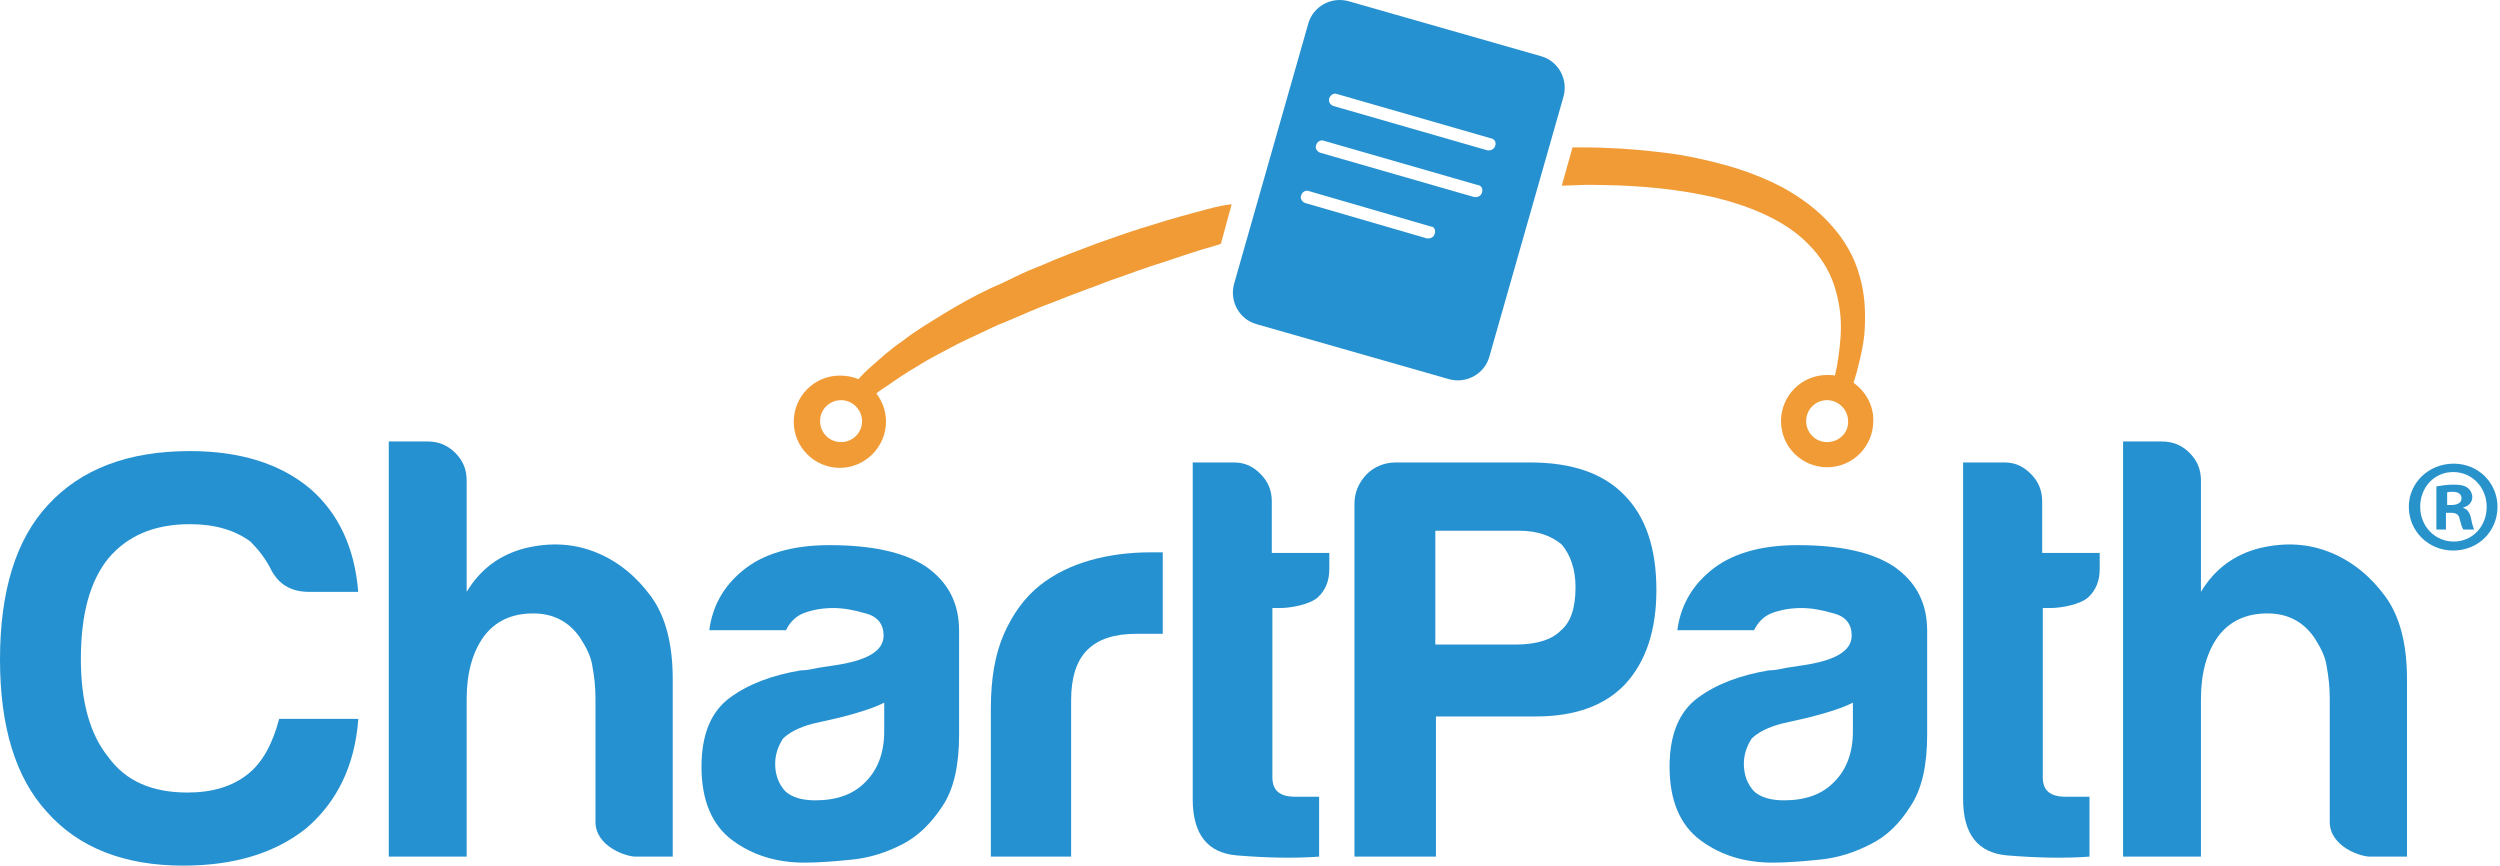
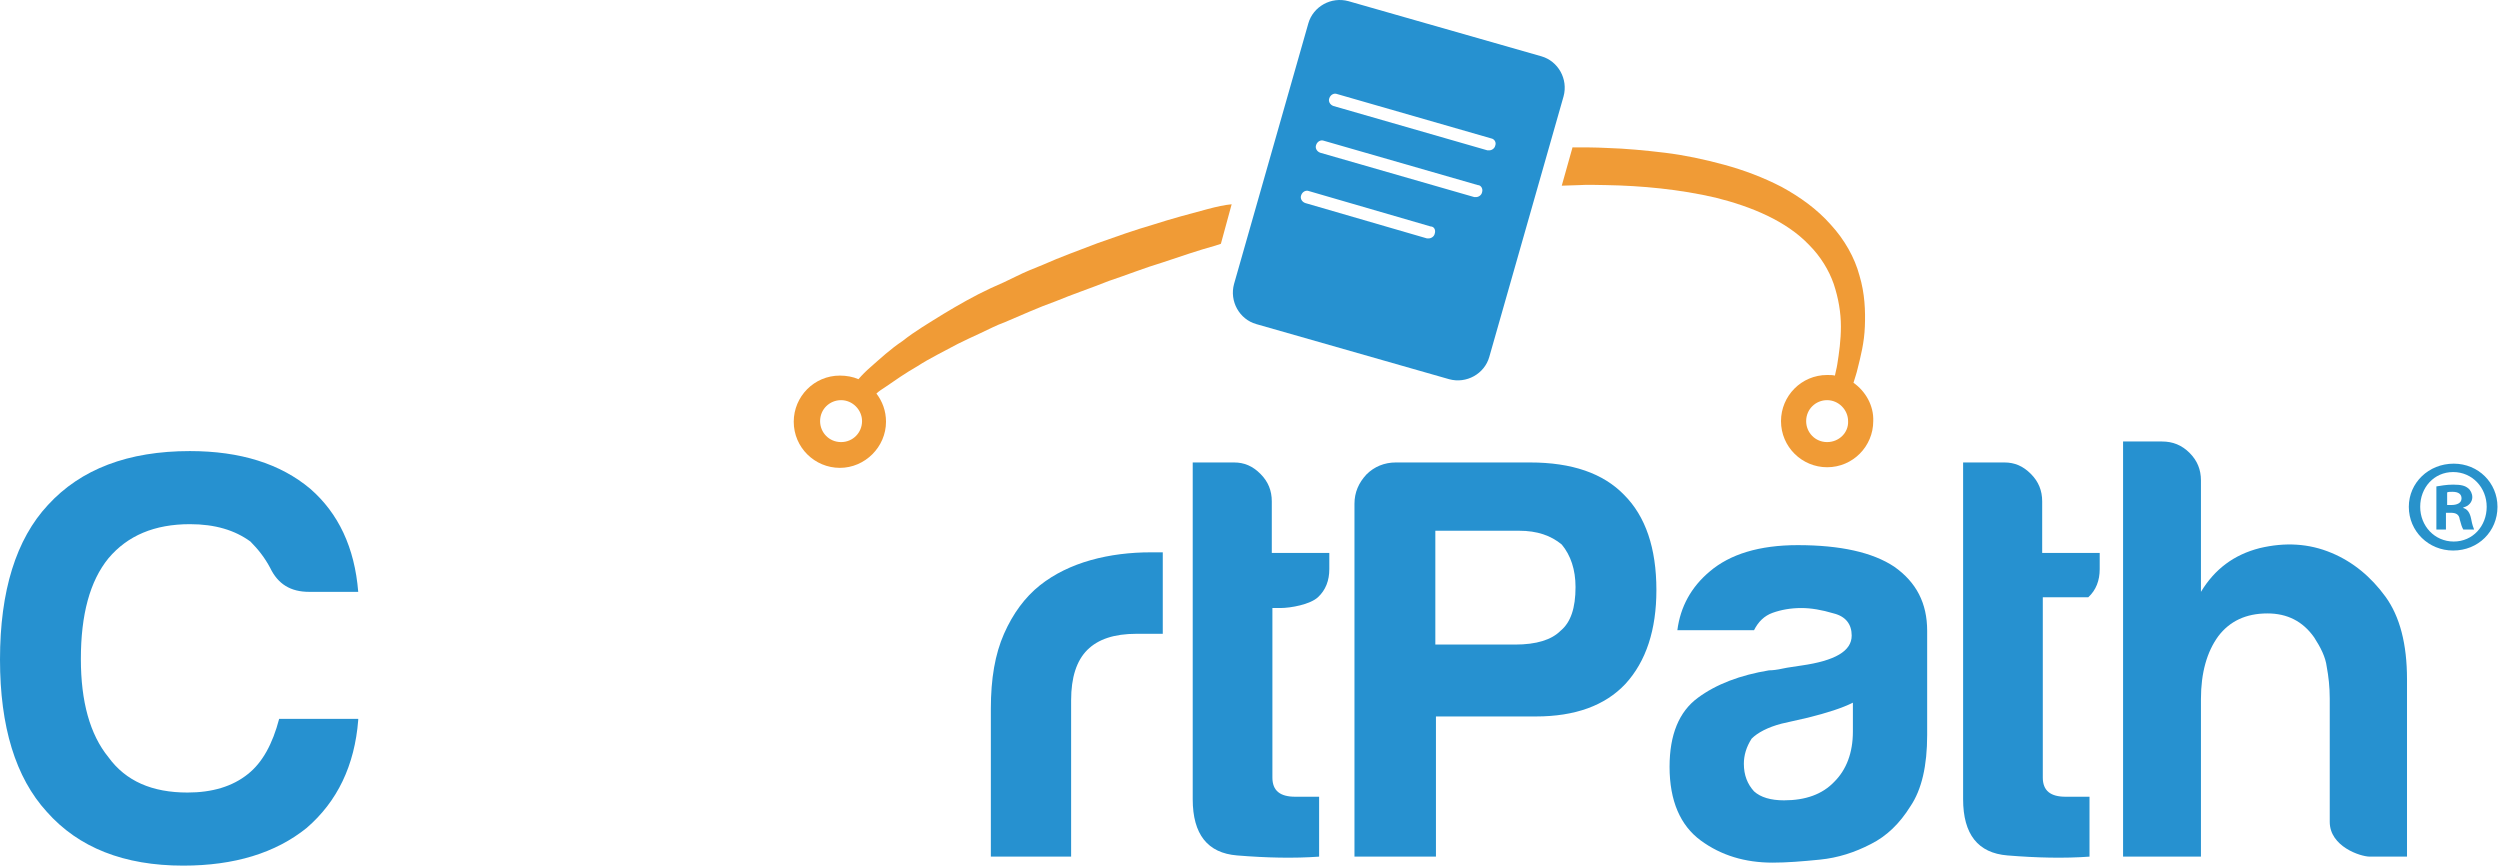
<svg xmlns="http://www.w3.org/2000/svg" width="127" height="44" viewBox="0 0 127 44" fill="none">
  <path d="M18.198 36.579C18.016 38.892 17.133 40.718 15.581 42.057C13.999 43.335 11.899 43.974 9.312 43.974C6.299 43.974 3.987 43.061 2.374 41.235C0.791 39.5 0 36.914 0 33.505C0 30.006 0.822 27.388 2.435 25.654C4.108 23.828 6.512 22.915 9.647 22.915C12.203 22.915 14.242 23.554 15.764 24.832C17.194 26.08 18.016 27.814 18.198 30.066H15.703C14.76 30.066 14.12 29.671 13.725 28.849C13.451 28.332 13.116 27.906 12.721 27.51C11.929 26.932 10.925 26.628 9.647 26.628C7.851 26.628 6.482 27.206 5.508 28.362C4.565 29.519 4.108 31.223 4.108 33.475C4.108 35.635 4.565 37.309 5.508 38.466C6.391 39.683 7.73 40.261 9.525 40.261C10.773 40.261 11.808 39.957 12.599 39.318C13.329 38.739 13.847 37.796 14.181 36.518H18.198V36.579Z" fill="#2691D0" />
-   <path d="M45.861 42.878C45.039 43.304 44.187 43.578 43.275 43.669C42.361 43.761 41.57 43.822 40.87 43.822C39.47 43.822 38.253 43.456 37.218 42.696C36.184 41.935 35.636 40.687 35.636 38.953C35.636 37.309 36.123 36.153 37.066 35.453C38.01 34.753 39.227 34.296 40.688 34.053C40.87 34.053 41.114 34.023 41.388 33.962C41.661 33.901 41.966 33.87 42.331 33.809C44.035 33.566 44.887 33.079 44.887 32.288C44.887 31.71 44.583 31.314 43.974 31.162C43.366 30.979 42.818 30.888 42.331 30.888C41.783 30.888 41.296 30.979 40.87 31.131C40.444 31.284 40.14 31.588 39.927 32.014H36.032C36.184 30.827 36.731 29.823 37.675 29.032C38.71 28.149 40.201 27.693 42.148 27.693C44.309 27.693 45.953 28.058 47.048 28.788C48.174 29.579 48.722 30.645 48.722 32.044V37.34C48.722 38.892 48.448 40.109 47.87 40.961C47.291 41.844 46.622 42.483 45.861 42.878ZM44.918 35.696C44.37 35.97 43.609 36.214 42.635 36.457L41.296 36.761C40.596 36.944 40.079 37.218 39.775 37.522C39.501 37.948 39.379 38.374 39.379 38.8C39.379 39.379 39.562 39.835 39.897 40.2C40.231 40.505 40.749 40.657 41.418 40.657C42.514 40.657 43.366 40.352 43.974 39.713C44.583 39.105 44.918 38.253 44.918 37.157V35.696Z" fill="#2691D0" />
  <path d="M50.335 43.517V36.001C50.335 34.479 50.548 33.231 51.004 32.197C51.461 31.162 52.069 30.34 52.83 29.732C53.56 29.153 54.443 28.727 55.417 28.453C56.391 28.18 57.425 28.058 58.46 28.058H58.764H59.069V32.197H57.73C56.604 32.197 55.782 32.471 55.234 33.018C54.687 33.566 54.413 34.418 54.413 35.575V43.517H50.335Z" fill="#2691D0" />
  <path d="M67.011 43.517C65.733 43.609 64.334 43.578 62.842 43.456C61.351 43.335 60.59 42.391 60.59 40.596V23.493H62.69C63.208 23.493 63.633 23.675 64.029 24.071C64.425 24.467 64.607 24.923 64.607 25.471V28.088H67.529V28.91C67.529 29.488 67.346 29.975 66.951 30.34C66.555 30.705 65.581 30.888 65.033 30.888H64.638V39.5C64.638 40.17 65.033 40.474 65.794 40.474H67.011V43.517Z" fill="#2691D0" />
  <path d="M72.946 36.335V43.517H68.807V25.593C68.807 25.015 69.02 24.528 69.416 24.102C69.811 23.706 70.329 23.493 70.907 23.493H77.724C79.854 23.493 81.436 24.041 82.502 25.136C83.597 26.232 84.145 27.845 84.145 29.975C84.145 31.983 83.628 33.596 82.562 34.753C81.528 35.848 80.006 36.396 78.028 36.396H72.946V36.335ZM72.946 32.744H76.963C78.058 32.744 78.819 32.501 79.276 32.044C79.793 31.618 80.037 30.888 80.037 29.823C80.037 28.94 79.793 28.21 79.337 27.662C78.789 27.206 78.089 26.962 77.176 26.962H72.915V32.744H72.946Z" fill="#2691D0" />
  <path d="M95.04 42.878C94.218 43.304 93.366 43.578 92.453 43.669C91.54 43.761 90.749 43.822 90.049 43.822C88.649 43.822 87.432 43.456 86.397 42.696C85.362 41.935 84.814 40.687 84.814 38.953C84.814 37.309 85.301 36.153 86.245 35.453C87.188 34.753 88.405 34.296 89.866 34.053C90.049 34.053 90.292 34.023 90.566 33.962C90.84 33.901 91.144 33.87 91.51 33.809C93.214 33.566 94.066 33.079 94.066 32.288C94.066 31.71 93.761 31.314 93.153 31.162C92.544 30.979 91.996 30.888 91.51 30.888C90.962 30.888 90.475 30.979 90.049 31.131C89.623 31.284 89.318 31.588 89.105 32.014H85.21C85.362 30.827 85.91 29.823 86.853 29.032C87.888 28.149 89.379 27.693 91.327 27.693C93.488 27.693 95.131 28.058 96.227 28.788C97.353 29.579 97.9 30.645 97.9 32.044V37.34C97.9 38.892 97.626 40.109 97.048 40.961C96.5 41.844 95.831 42.483 95.04 42.878ZM94.127 35.696C93.579 35.97 92.818 36.214 91.844 36.457L90.505 36.761C89.805 36.944 89.288 37.218 88.984 37.522C88.71 37.948 88.588 38.374 88.588 38.8C88.588 39.379 88.771 39.835 89.105 40.2C89.44 40.505 89.957 40.657 90.627 40.657C91.722 40.657 92.575 40.352 93.183 39.713C93.792 39.105 94.127 38.253 94.127 37.157V35.696Z" fill="#2691D0" />
-   <path d="M106.147 43.517C104.869 43.609 103.469 43.578 101.978 43.456C100.487 43.335 99.726 42.391 99.726 40.596V23.493H101.826C102.343 23.493 102.769 23.675 103.165 24.071C103.561 24.467 103.743 24.923 103.743 25.471V28.088H106.665V28.91C106.665 29.488 106.482 29.975 106.086 30.34C105.691 30.705 104.717 30.888 104.169 30.888H103.774V39.5C103.774 40.17 104.169 40.474 104.93 40.474H106.147V43.517Z" fill="#2691D0" />
+   <path d="M106.147 43.517C104.869 43.609 103.469 43.578 101.978 43.456C100.487 43.335 99.726 42.391 99.726 40.596V23.493H101.826C102.343 23.493 102.769 23.675 103.165 24.071C103.561 24.467 103.743 24.923 103.743 25.471V28.088H106.665V28.91C106.665 29.488 106.482 29.975 106.086 30.34H103.774V39.5C103.774 40.17 104.169 40.474 104.93 40.474H106.147V43.517Z" fill="#2691D0" />
  <path d="M117.559 32.379C116.981 31.558 116.19 31.162 115.186 31.162C114.09 31.162 113.268 31.558 112.69 32.318C112.112 33.11 111.808 34.175 111.808 35.514V43.517H107.852V22.428H109.83C110.377 22.428 110.834 22.611 111.23 23.006C111.625 23.402 111.808 23.858 111.808 24.406V30.066C112.508 28.91 113.482 28.18 114.79 27.845C116.068 27.541 117.286 27.601 118.442 28.088C119.537 28.545 120.45 29.306 121.181 30.31C121.911 31.314 122.276 32.714 122.276 34.51V43.517H120.39C119.903 43.517 118.351 43 118.351 41.752C118.351 39.805 118.351 39.348 118.351 39.348V35.483C118.351 34.905 118.29 34.357 118.198 33.87C118.138 33.383 117.894 32.897 117.559 32.379Z" fill="#2691D0" />
-   <path d="M29.458 32.379C28.88 31.558 28.089 31.162 27.085 31.162C25.989 31.162 25.167 31.558 24.589 32.318C24.011 33.11 23.707 34.175 23.707 35.514V43.517H19.75V22.428H21.729C22.276 22.428 22.733 22.611 23.128 23.006C23.524 23.402 23.707 23.858 23.707 24.406V30.066C24.407 28.91 25.38 28.18 26.689 27.845C27.967 27.541 29.184 27.601 30.341 28.088C31.436 28.545 32.349 29.306 33.08 30.31C33.81 31.314 34.175 32.714 34.175 34.51V43.517H32.288C31.802 43.517 30.25 43 30.25 41.752C30.25 39.805 30.25 39.348 30.25 39.348V35.483C30.25 34.905 30.189 34.357 30.097 33.87C30.037 33.383 29.793 32.897 29.458 32.379Z" fill="#2691D0" />
  <path d="M78.302 2.86L68.503 0.06C67.62 -0.183 66.707 0.334 66.464 1.186L62.69 14.424C62.447 15.307 62.964 16.22 63.816 16.463L73.615 19.263C74.498 19.506 75.411 18.989 75.654 18.137L79.428 4.899C79.671 4.016 79.154 3.104 78.302 2.86ZM72.885 11.868C72.855 12.02 72.702 12.111 72.581 12.111C72.55 12.111 72.52 12.111 72.489 12.111L66.312 10.316C66.129 10.255 66.038 10.072 66.099 9.92C66.159 9.738 66.342 9.646 66.494 9.707L72.672 11.503C72.855 11.503 72.946 11.685 72.885 11.868ZM75.289 9.768C75.259 9.92 75.106 10.012 74.985 10.012C74.954 10.012 74.924 10.012 74.894 10.012L67.072 7.76C66.89 7.699 66.799 7.516 66.859 7.364C66.92 7.181 67.103 7.09 67.255 7.151L75.076 9.403C75.228 9.403 75.35 9.586 75.289 9.768ZM75.959 7.394C75.928 7.547 75.776 7.638 75.654 7.638C75.624 7.638 75.593 7.638 75.563 7.638L67.742 5.386C67.559 5.325 67.468 5.142 67.529 4.99C67.59 4.808 67.772 4.716 67.924 4.777L75.746 7.029C75.928 7.06 76.019 7.242 75.959 7.394Z" fill="#2691D0" />
  <path d="M94.157 19.445C94.218 19.232 94.309 18.989 94.37 18.715C94.522 18.106 94.705 17.407 94.735 16.585C94.766 15.794 94.735 14.911 94.461 13.998C94.218 13.085 93.701 12.172 93.001 11.411C92.301 10.62 91.449 10.011 90.505 9.494C89.562 9.007 88.588 8.642 87.584 8.368C86.579 8.094 85.575 7.881 84.571 7.759C83.567 7.638 82.593 7.546 81.619 7.516C81.041 7.486 80.463 7.486 79.884 7.486L79.337 9.433C79.641 9.433 79.945 9.403 80.25 9.403C80.676 9.372 81.163 9.403 81.589 9.403C83.384 9.433 85.332 9.616 87.158 10.042C88.984 10.498 90.749 11.229 91.905 12.446C92.483 13.024 92.909 13.724 93.153 14.424C93.396 15.155 93.518 15.885 93.518 16.585C93.518 17.285 93.427 17.924 93.335 18.502C93.305 18.715 93.244 18.898 93.214 19.08C93.092 19.05 92.97 19.05 92.818 19.05C91.51 19.05 90.475 20.115 90.475 21.393C90.475 22.702 91.54 23.736 92.818 23.736C94.127 23.736 95.161 22.671 95.161 21.393C95.192 20.602 94.766 19.872 94.157 19.445ZM92.818 22.458C92.21 22.458 91.753 21.971 91.753 21.393C91.753 20.784 92.24 20.328 92.818 20.328C93.396 20.328 93.883 20.815 93.883 21.393C93.914 21.971 93.427 22.458 92.818 22.458Z" fill="#F09B36" />
  <path d="M61.351 10.62C60.438 10.864 59.525 11.107 58.582 11.411C57.638 11.685 56.695 12.02 55.752 12.355C54.808 12.72 53.865 13.055 52.982 13.45C52.526 13.633 52.069 13.816 51.643 14.029C51.217 14.242 50.761 14.455 50.335 14.637C49.483 15.033 48.691 15.489 47.931 15.946C47.2 16.402 46.47 16.828 45.861 17.315C45.222 17.741 44.705 18.228 44.218 18.654C44.005 18.837 43.792 19.05 43.609 19.263C43.335 19.141 43.001 19.08 42.666 19.08C41.357 19.08 40.322 20.145 40.322 21.424C40.322 22.732 41.388 23.767 42.666 23.767C43.944 23.767 45.009 22.702 45.009 21.424C45.009 20.876 44.827 20.389 44.522 19.993C44.644 19.872 44.796 19.78 44.979 19.659C45.465 19.324 45.983 18.959 46.622 18.593C47.231 18.198 47.931 17.863 48.661 17.467C49.026 17.285 49.422 17.102 49.817 16.92C50.213 16.737 50.609 16.524 51.035 16.372C51.461 16.189 51.887 16.007 52.313 15.824C52.739 15.642 53.195 15.459 53.621 15.307C54.504 14.941 55.417 14.637 56.33 14.272C57.243 13.968 58.156 13.602 59.069 13.329C59.982 13.024 60.864 12.72 61.747 12.476C61.838 12.446 61.929 12.416 62.021 12.385L62.568 10.377C62.234 10.407 61.808 10.498 61.351 10.62ZM42.727 22.458C42.118 22.458 41.661 21.971 41.661 21.393C41.661 20.785 42.148 20.328 42.727 20.328C43.305 20.328 43.792 20.815 43.792 21.393C43.792 21.971 43.335 22.458 42.727 22.458Z" fill="#F09B36" />
  <path d="M124.65 23.554C125.898 23.554 126.872 24.528 126.872 25.745C126.872 26.993 125.898 27.967 124.62 27.967C123.372 27.967 122.368 26.993 122.368 25.745C122.368 24.528 123.372 23.554 124.65 23.554ZM124.62 23.98C123.646 23.98 122.946 24.771 122.946 25.745C122.946 26.719 123.676 27.51 124.65 27.51C125.624 27.51 126.324 26.719 126.324 25.745C126.324 24.771 125.593 23.98 124.62 23.98ZM124.285 26.901H123.768V24.71C123.981 24.68 124.254 24.619 124.62 24.619C125.046 24.619 125.228 24.68 125.38 24.802C125.502 24.893 125.593 25.076 125.593 25.258C125.593 25.502 125.411 25.715 125.137 25.776V25.806C125.35 25.867 125.472 26.049 125.533 26.354C125.593 26.689 125.654 26.81 125.685 26.901H125.137C125.076 26.81 125.015 26.628 124.954 26.384C124.924 26.141 124.772 26.049 124.498 26.049H124.254V26.901H124.285ZM124.285 25.654H124.528C124.802 25.654 125.046 25.562 125.046 25.319C125.046 25.106 124.894 24.984 124.589 24.984C124.467 24.984 124.376 24.984 124.315 25.015V25.654H124.285Z" fill="#2892CB" />
</svg>